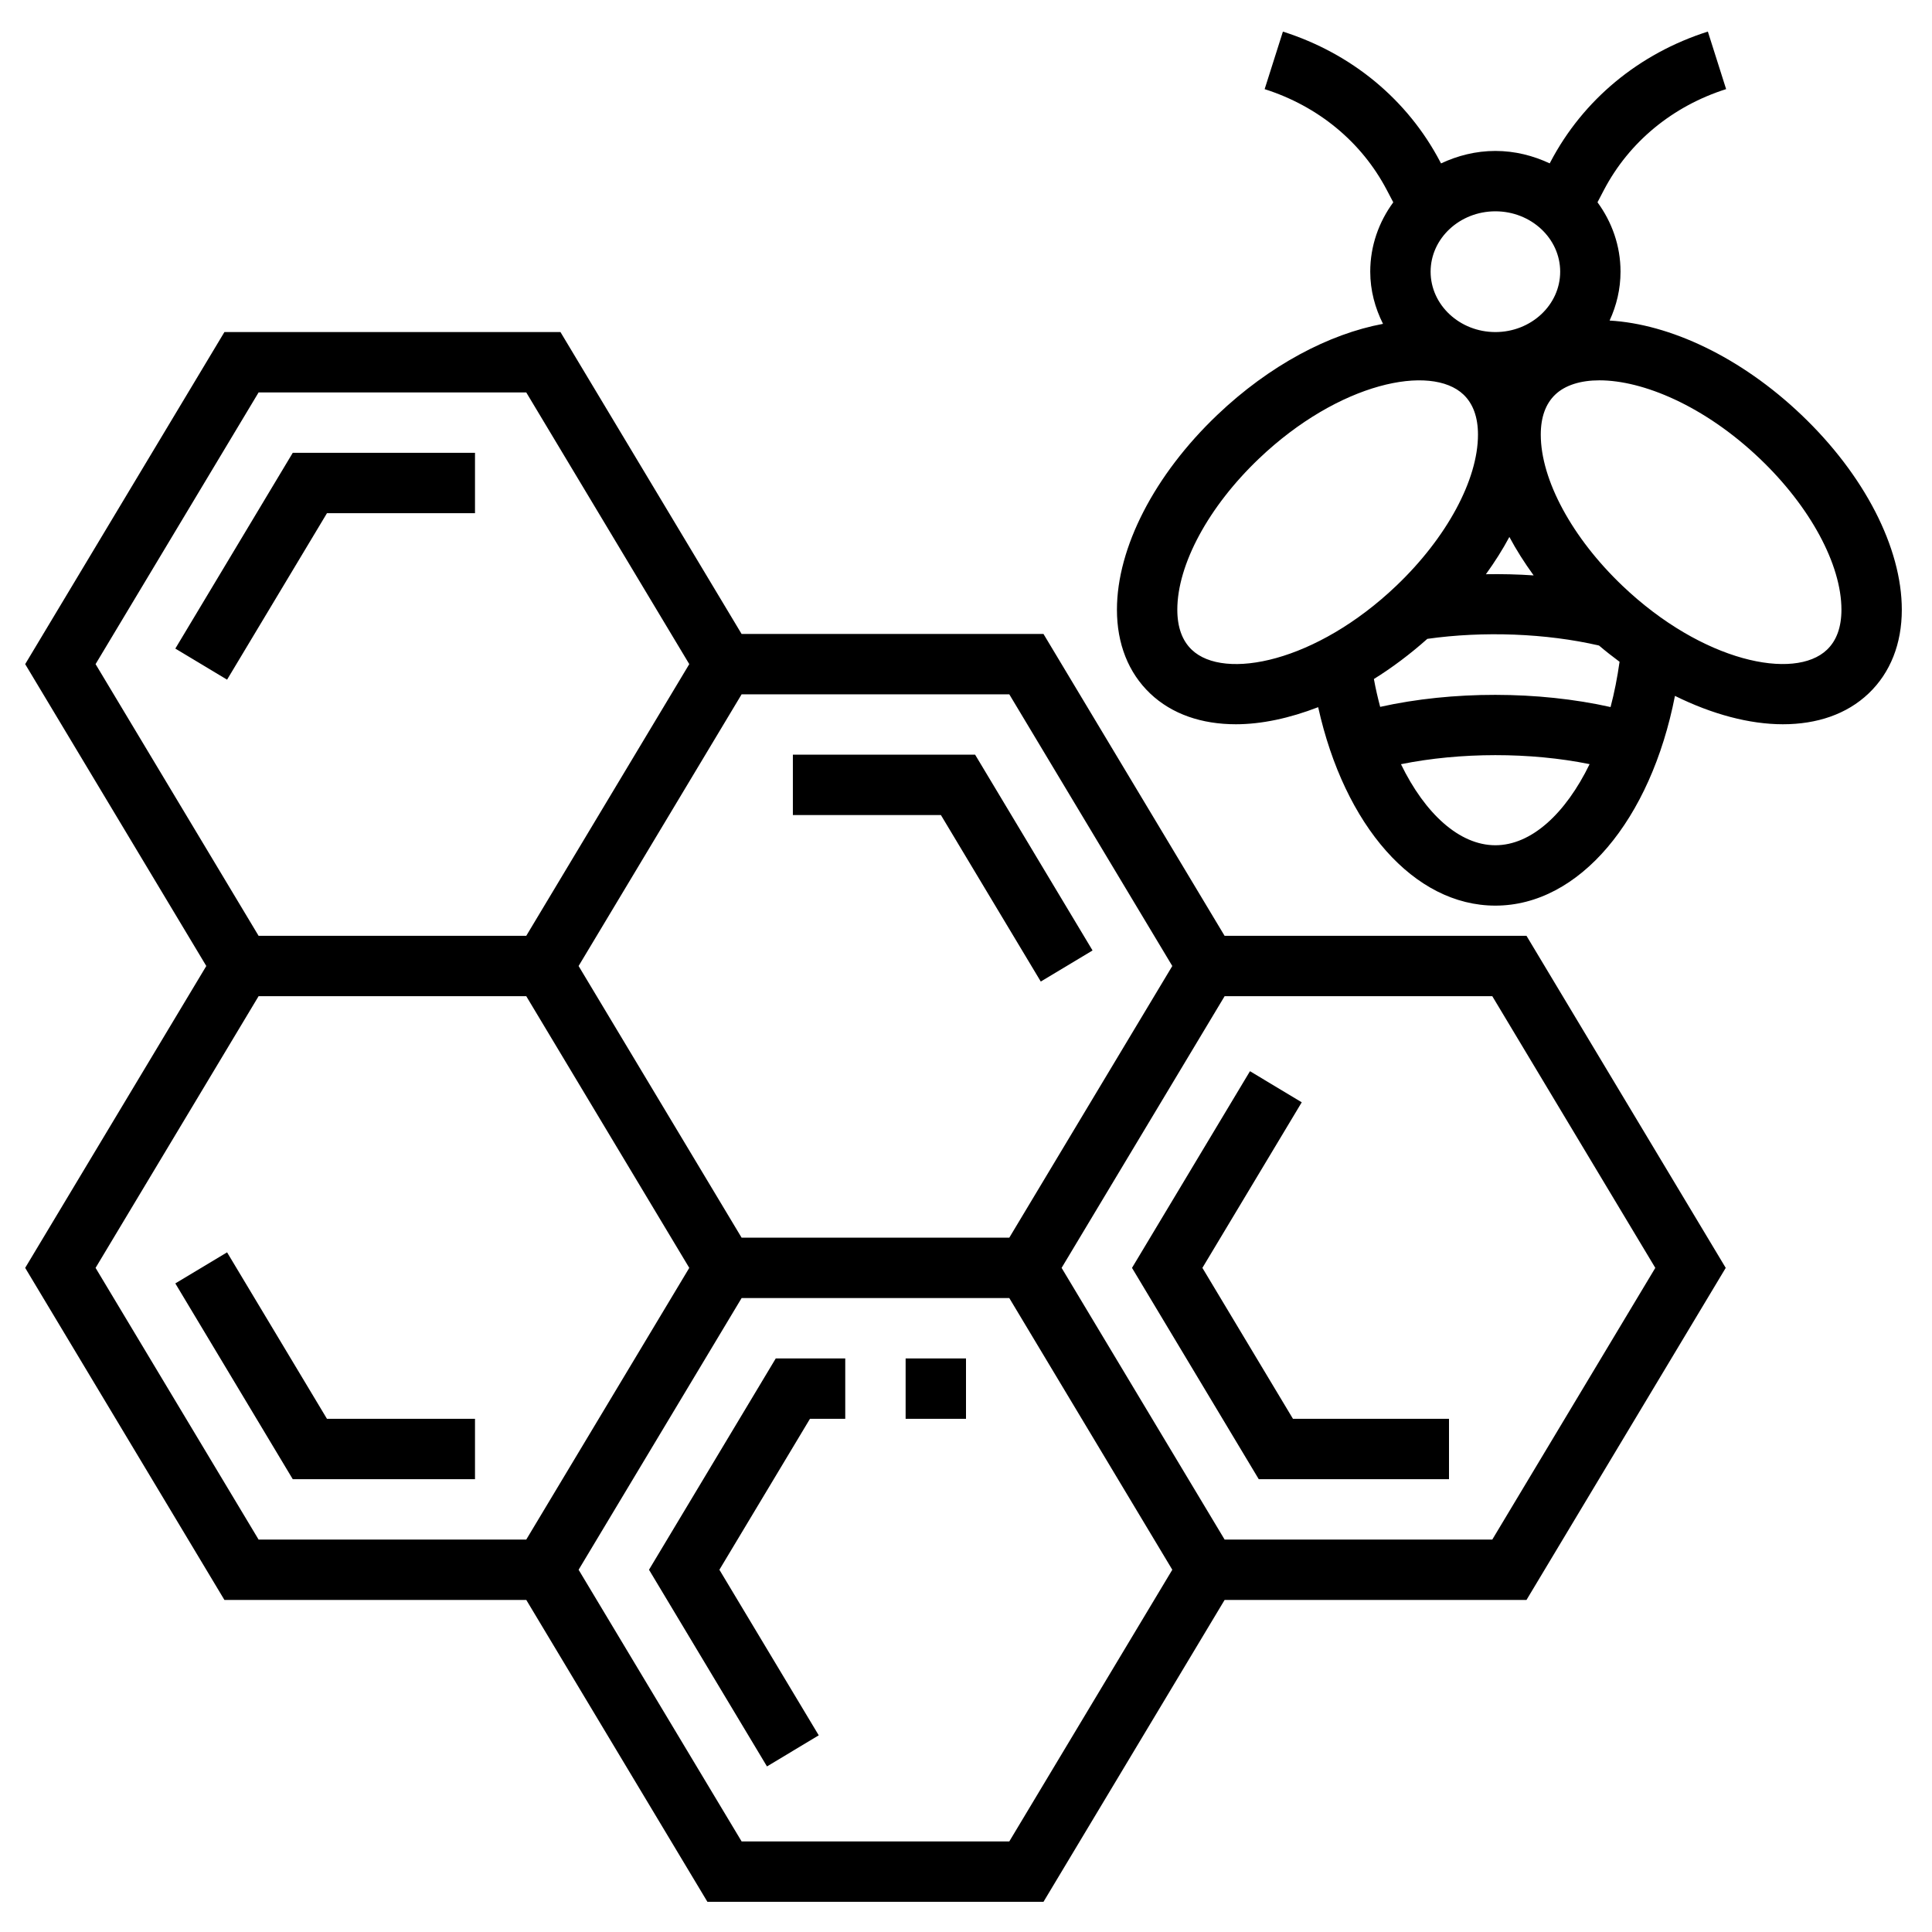
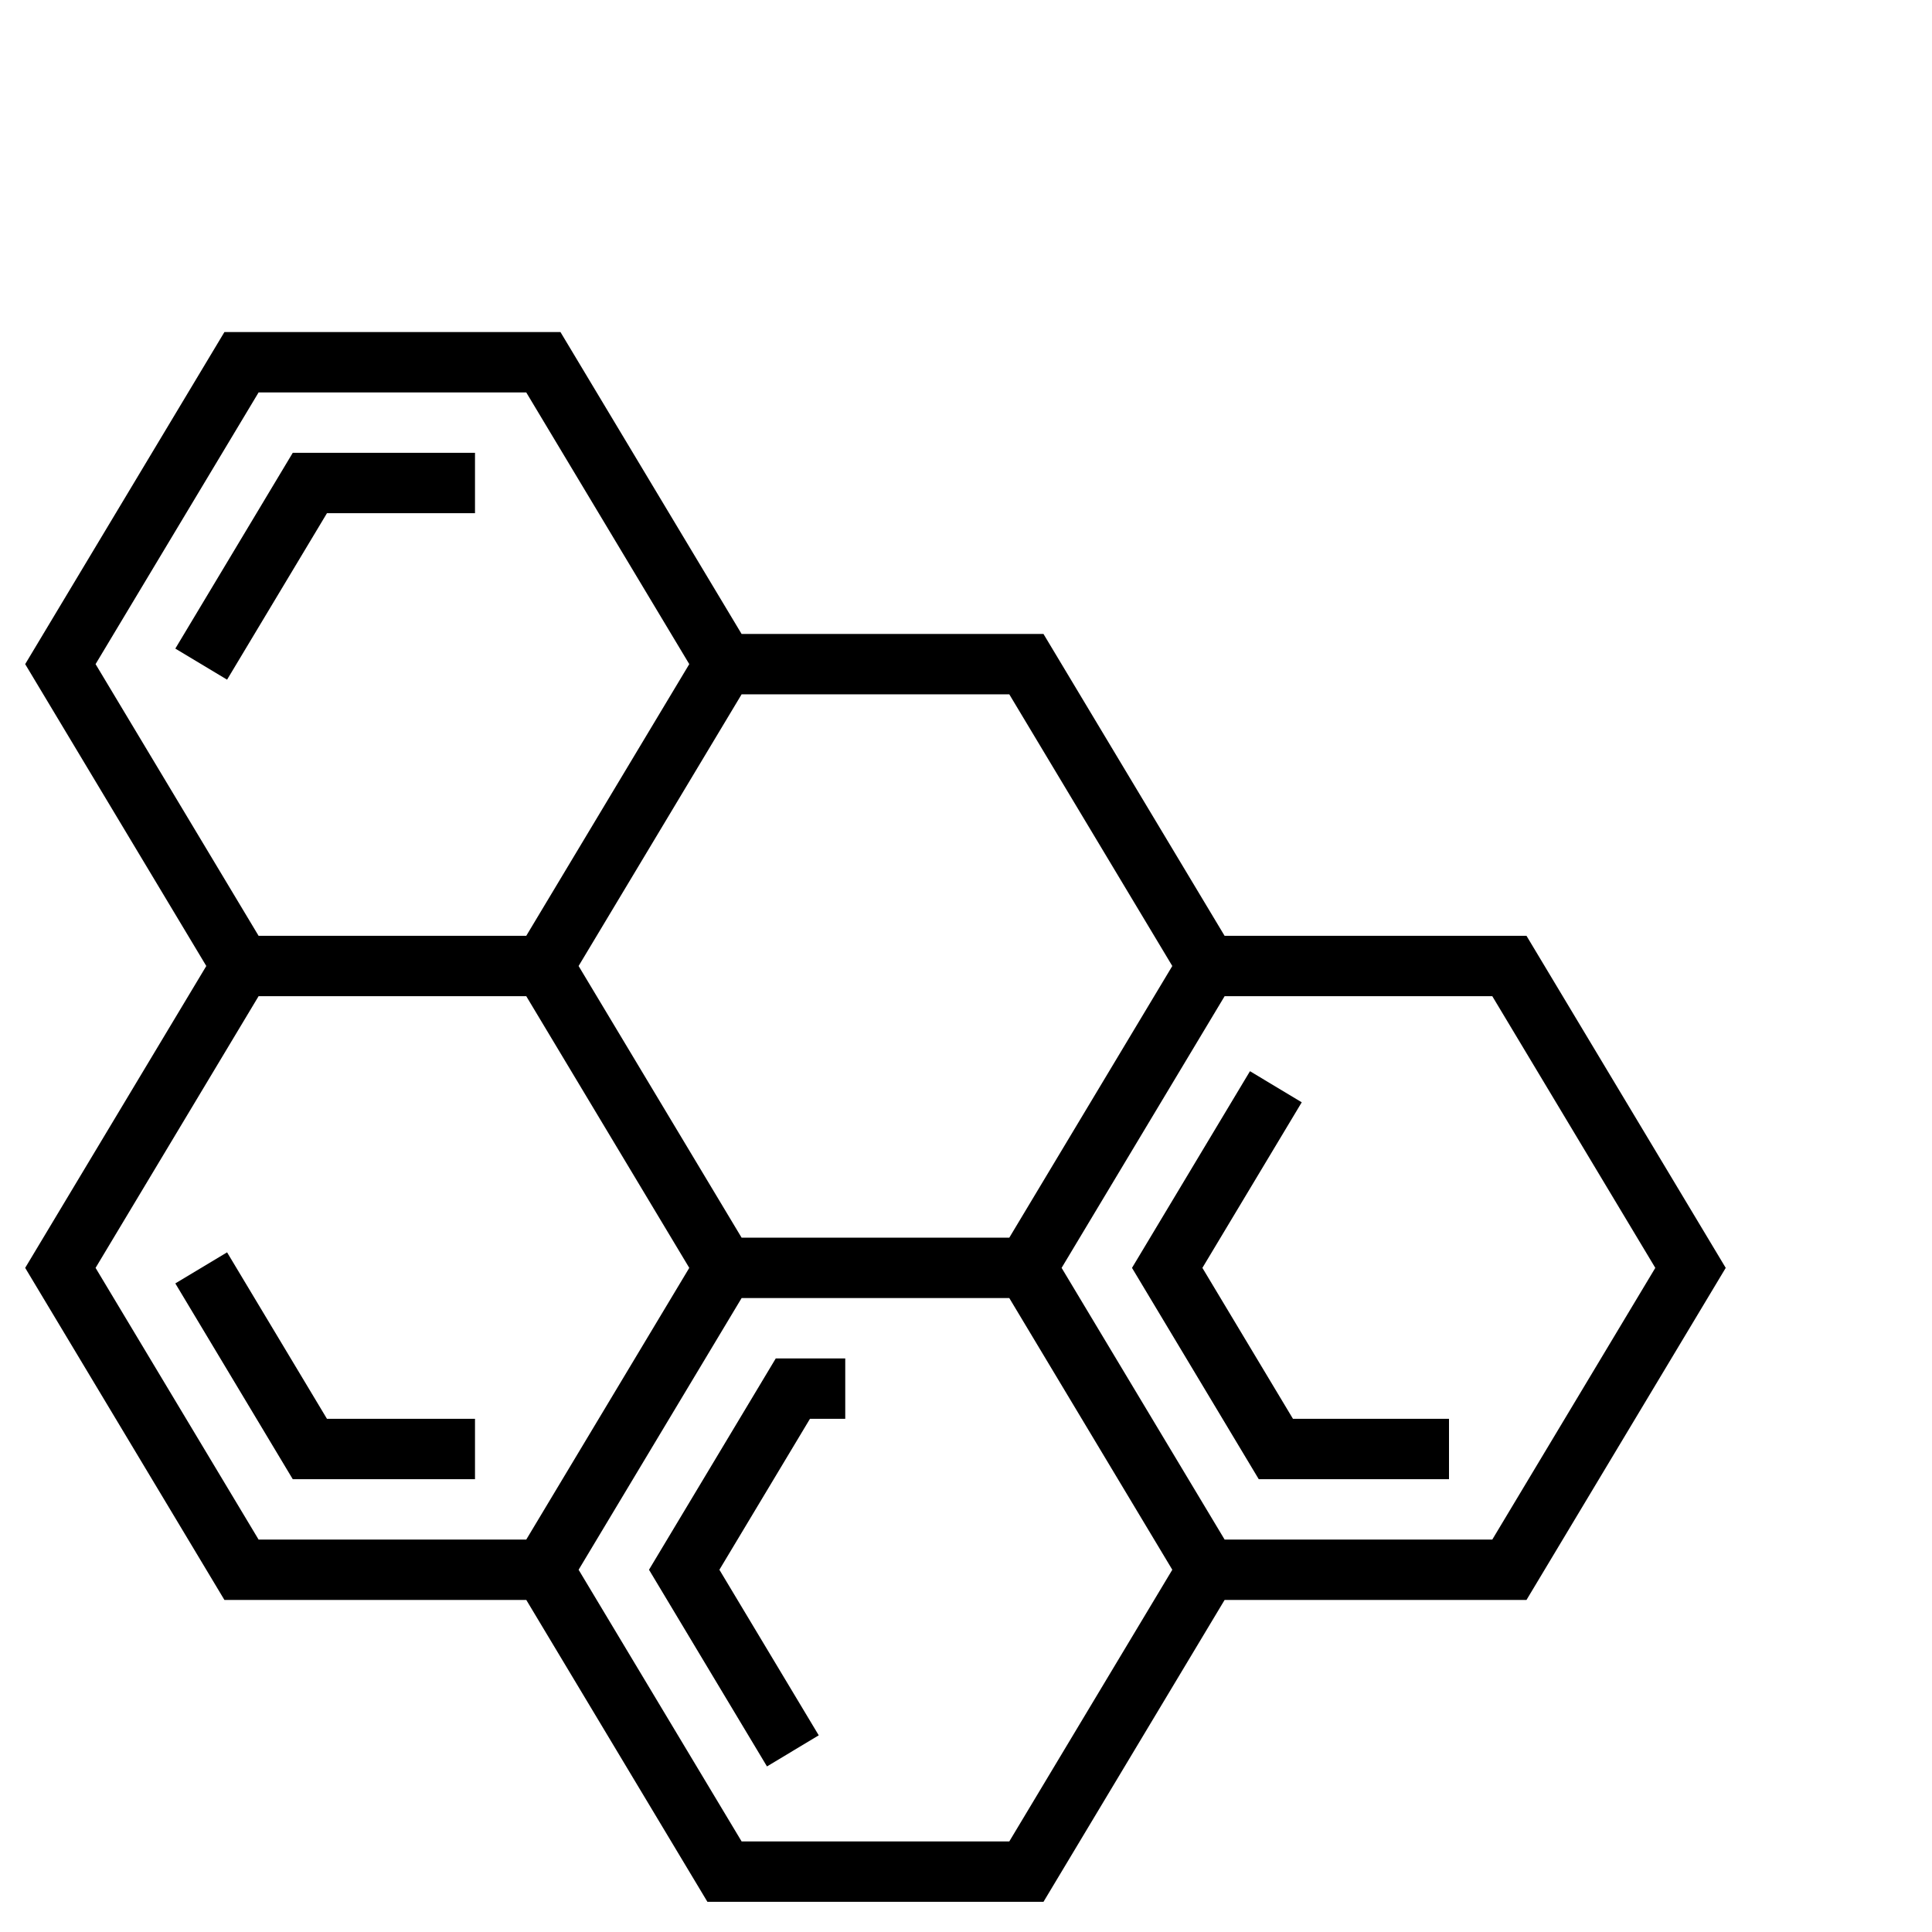
<svg xmlns="http://www.w3.org/2000/svg" version="1.1" x="0px" y="0px" viewBox="0 0 64 64" xml:space="preserve">
  <g>
    <polygon points="15.735,17 15.735,15 9.698,15 5.808,21.485 7.522,22.515 10.831,17  " />
-     <polygon points="34.477,32.515 36.192,31.485 32.302,25 26.265,25 26.265,27 31.169,27  " />
    <path d="M40.566,31l-6-10h-10l-6-10H7.434l-6.6,11l6,10l-6,10l6.6,11h10l6,10h11.133l6-10h10l6.6-11l-6.6-11H40.566z M38.834,32   l-2.7,4.5l-2.7,4.5h-8.867l-2.7-4.5l-2.7-4.5l2.7-4.5l2.7-4.5h8.867L38.834,32z M8.566,13h8.867l5.4,9l-2.7,4.5l-2.7,4.5H8.566   l-5.4-9L8.566,13z M3.166,42l5.4-9h8.867l2.7,4.5l2.7,4.5l-2.7,4.5l-2.7,4.5H8.566L3.166,42z M33.434,61h-8.867l-5.4-9l2.7-4.5   l2.7-4.5h8.867l2.7,4.5l2.7,4.5L33.434,61z M49.434,51h-8.867l-2.7-4.5l-2.7-4.5l2.7-4.5l2.7-4.5h8.867l5.4,9L49.434,51z" />
    <polygon points="39.831,42 43.122,36.515 41.407,35.485 37.499,42 41.698,49 48,49 48,47 42.831,47  " />
    <polygon points="7.522,41.485 5.808,42.515 9.698,49 15.735,49 15.735,47 10.831,47  " />
-     <rect x="30" y="45" width="2" height="2" />
    <polygon points="21.499,52 25.407,58.515 27.122,57.485 23.831,52 26.831,47 28,47 28,45 25.698,45  " />
-     <path d="M59.677,13.746c-2.017-1.923-4.366-3.013-6.357-3.127c0.229-0.496,0.362-1.042,0.362-1.62c0-0.857-0.286-1.647-0.763-2.298   l0.214-0.409c0.834-1.589,2.271-2.775,4.047-3.34l-0.605-1.906c-2.281,0.726-4.133,2.259-5.213,4.317l-0.026,0.049   C50.79,5.157,50.184,5,49.536,5c-0.648,0-1.254,0.157-1.8,0.413L47.71,5.364c-1.079-2.059-2.93-3.592-5.212-4.317l-0.605,1.906   c1.776,0.565,3.213,1.751,4.046,3.34l0.215,0.409C45.676,7.353,45.391,8.144,45.391,9c0,0.622,0.16,1.203,0.423,1.728   c-1.784,0.333-3.759,1.367-5.491,3.018C38.242,15.729,37,18.142,37,20.197c0,1.13,0.38,2.089,1.099,2.774   c0.725,0.69,1.715,1.021,2.84,1.021c0.851,0,1.78-0.2,2.727-0.566C44.537,27.354,46.84,30,49.536,30   c2.783,0,5.147-2.846,5.949-6.948c1.236,0.611,2.471,0.94,3.576,0.94c1.125,0,2.115-0.33,2.84-1.021   C62.62,22.286,63,21.327,63,20.197C63,18.142,61.758,15.729,59.677,13.746z M50,17.787c0.229,0.429,0.5,0.855,0.804,1.274   c-0.525-0.036-1.051-0.048-1.581-0.039C49.516,18.615,49.778,18.203,50,17.787z M51.683,9c0,1.102-0.963,2-2.146,2   c-1.183,0-2.146-0.898-2.146-2s0.963-2,2.146-2C50.72,7,51.683,7.898,51.683,9z M39.479,21.524C39.161,21.221,39,20.774,39,20.197   c0-1.497,1.036-3.414,2.704-5.004c2.653-2.529,5.701-3.147,6.777-2.121c0.317,0.303,0.479,0.749,0.479,1.326   c0,1.496-1.036,3.414-2.704,5.005C43.602,21.934,40.555,22.552,39.479,21.524z M49.536,28c-1.188,0-2.329-1.042-3.127-2.685   c1.967-0.398,4.281-0.401,6.249-0.002C51.862,26.95,50.728,28,49.536,28z M53.352,23.422c-2.391-0.536-5.241-0.539-7.632-0.006   c-0.079-0.299-0.151-0.605-0.208-0.923c0.604-0.376,1.197-0.82,1.77-1.33c1.859-0.263,3.942-0.183,5.687,0.221   c0.224,0.19,0.451,0.368,0.681,0.538C53.577,22.442,53.478,22.945,53.352,23.422z M60.52,21.524   c-1.072,1.027-4.122,0.409-6.776-2.121c-1.668-1.591-2.704-3.509-2.704-5.005c0-0.577,0.161-1.023,0.479-1.326   c0.327-0.312,0.838-0.473,1.465-0.473c1.431,0,3.467,0.835,5.312,2.594C59.964,16.783,61,18.7,61,20.197   C61,20.774,60.839,21.221,60.52,21.524z" />
  </g>
</svg>